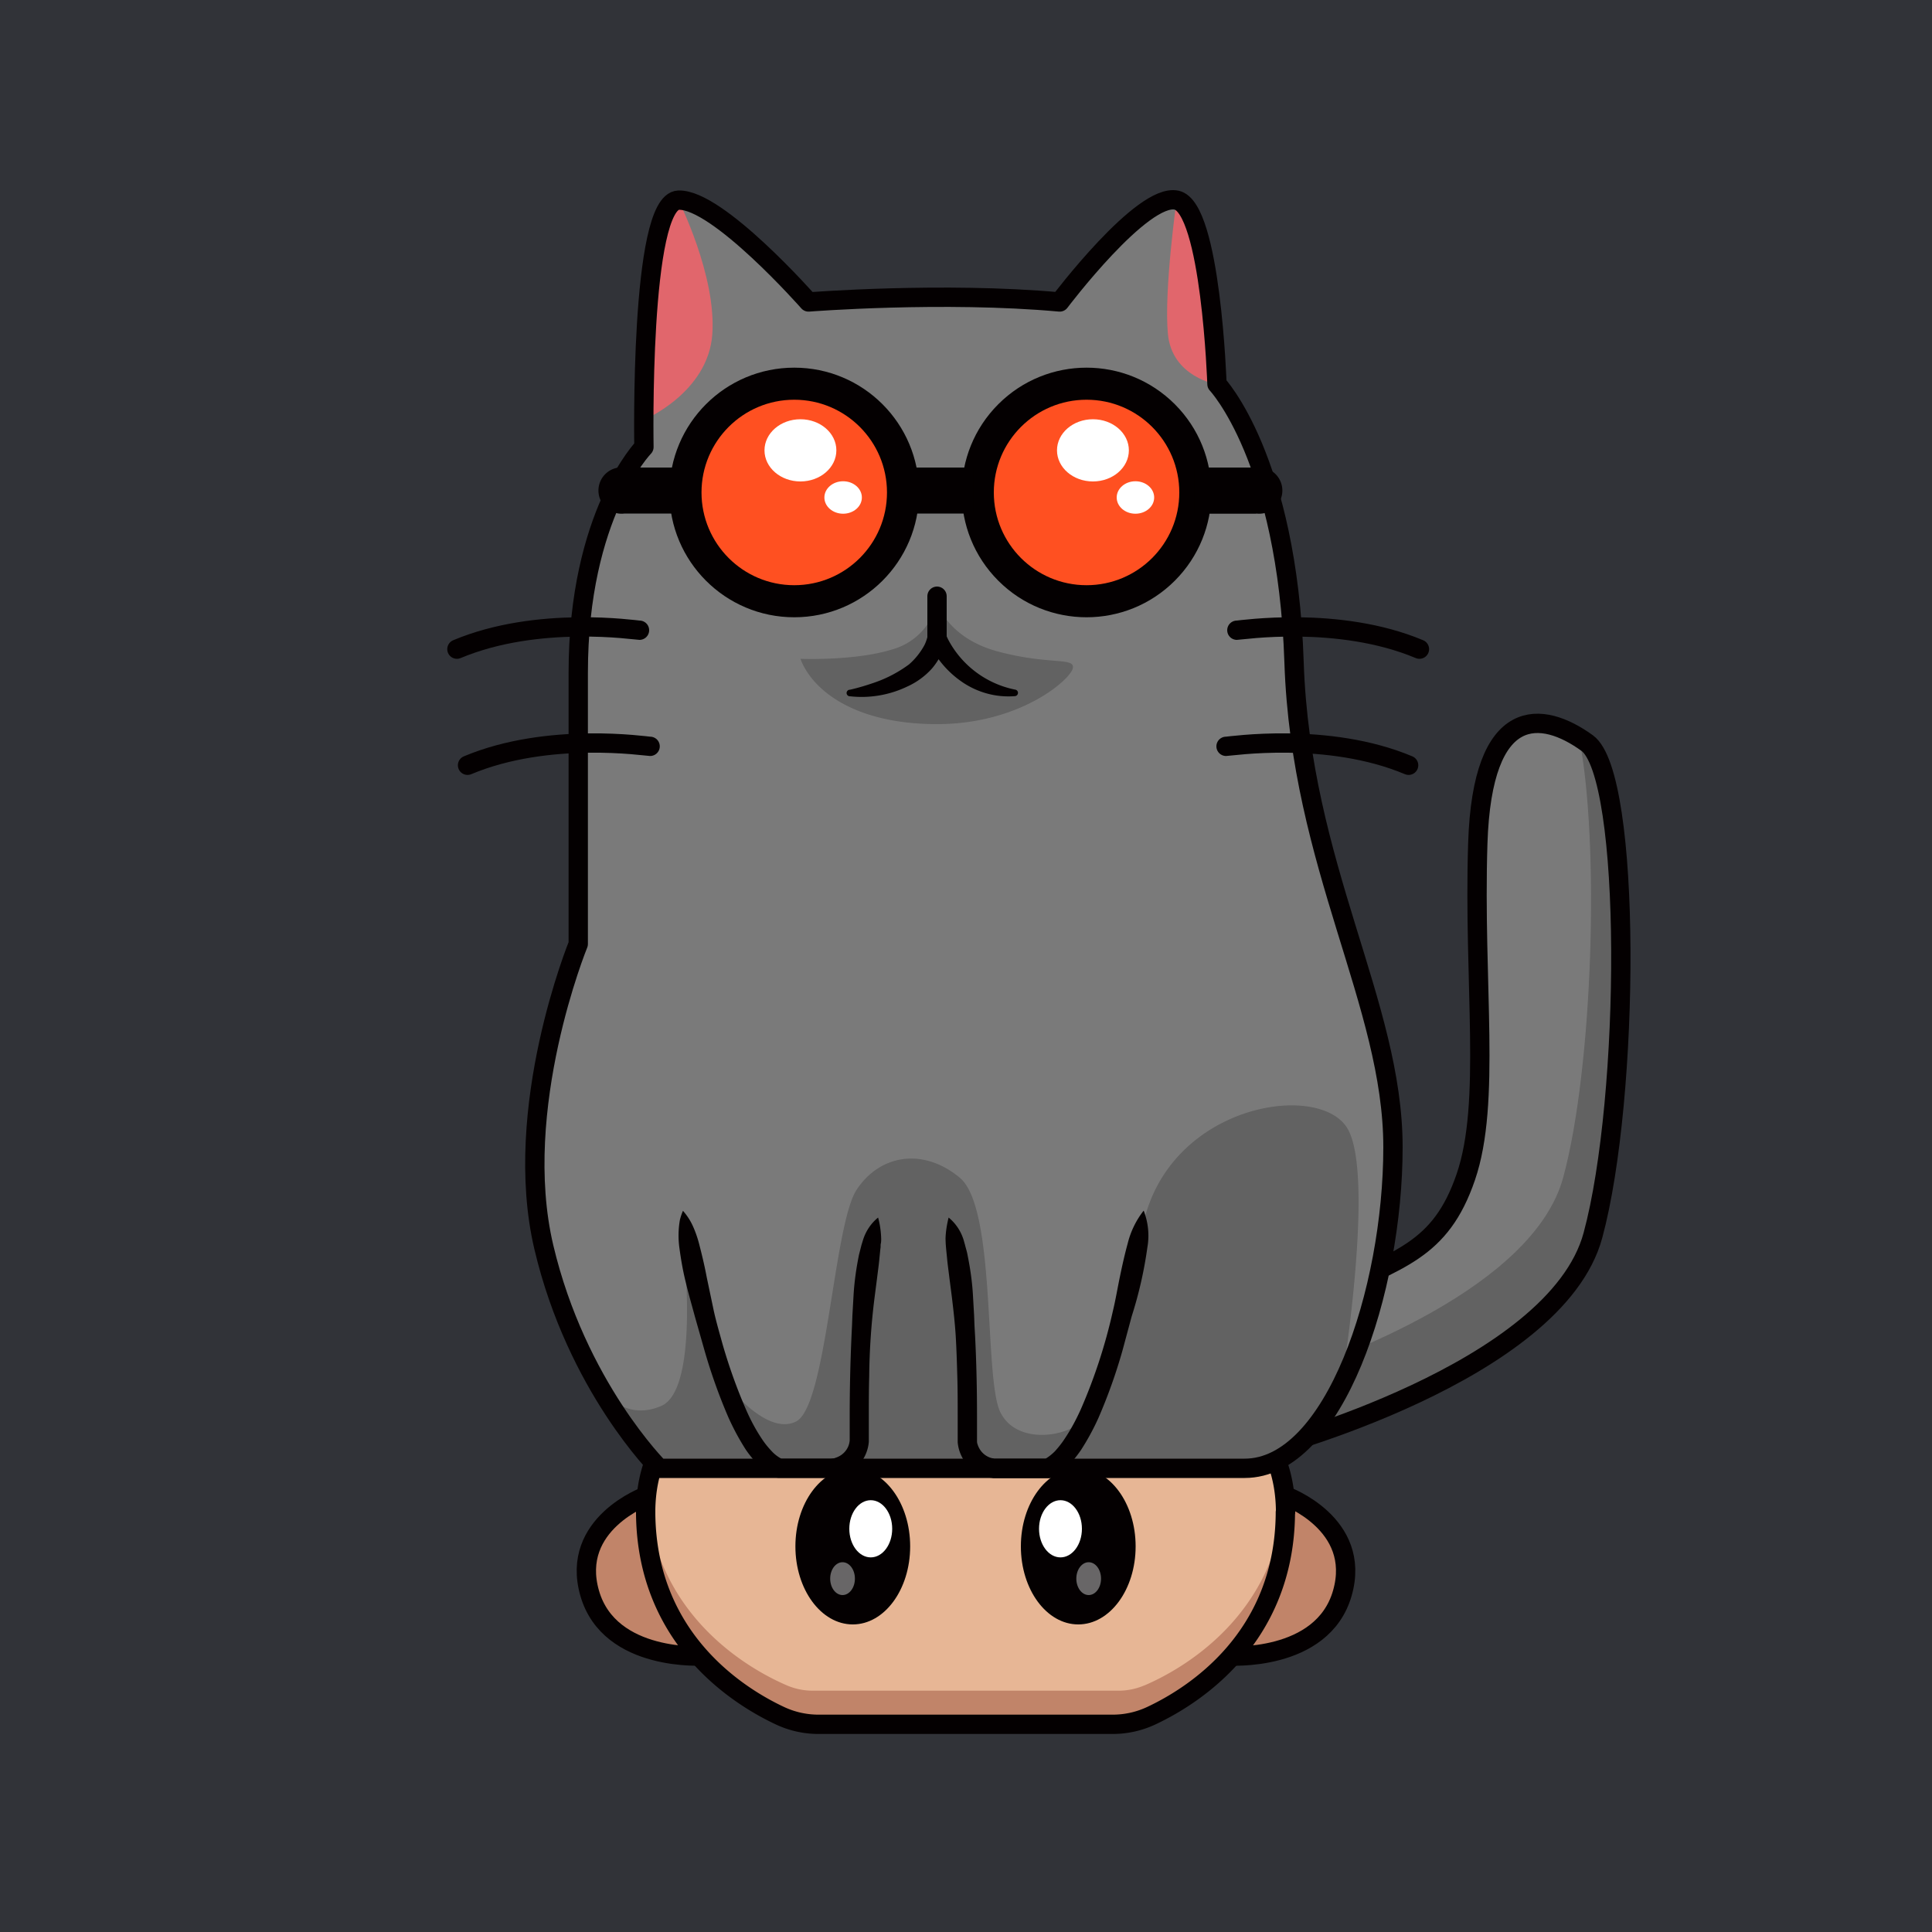
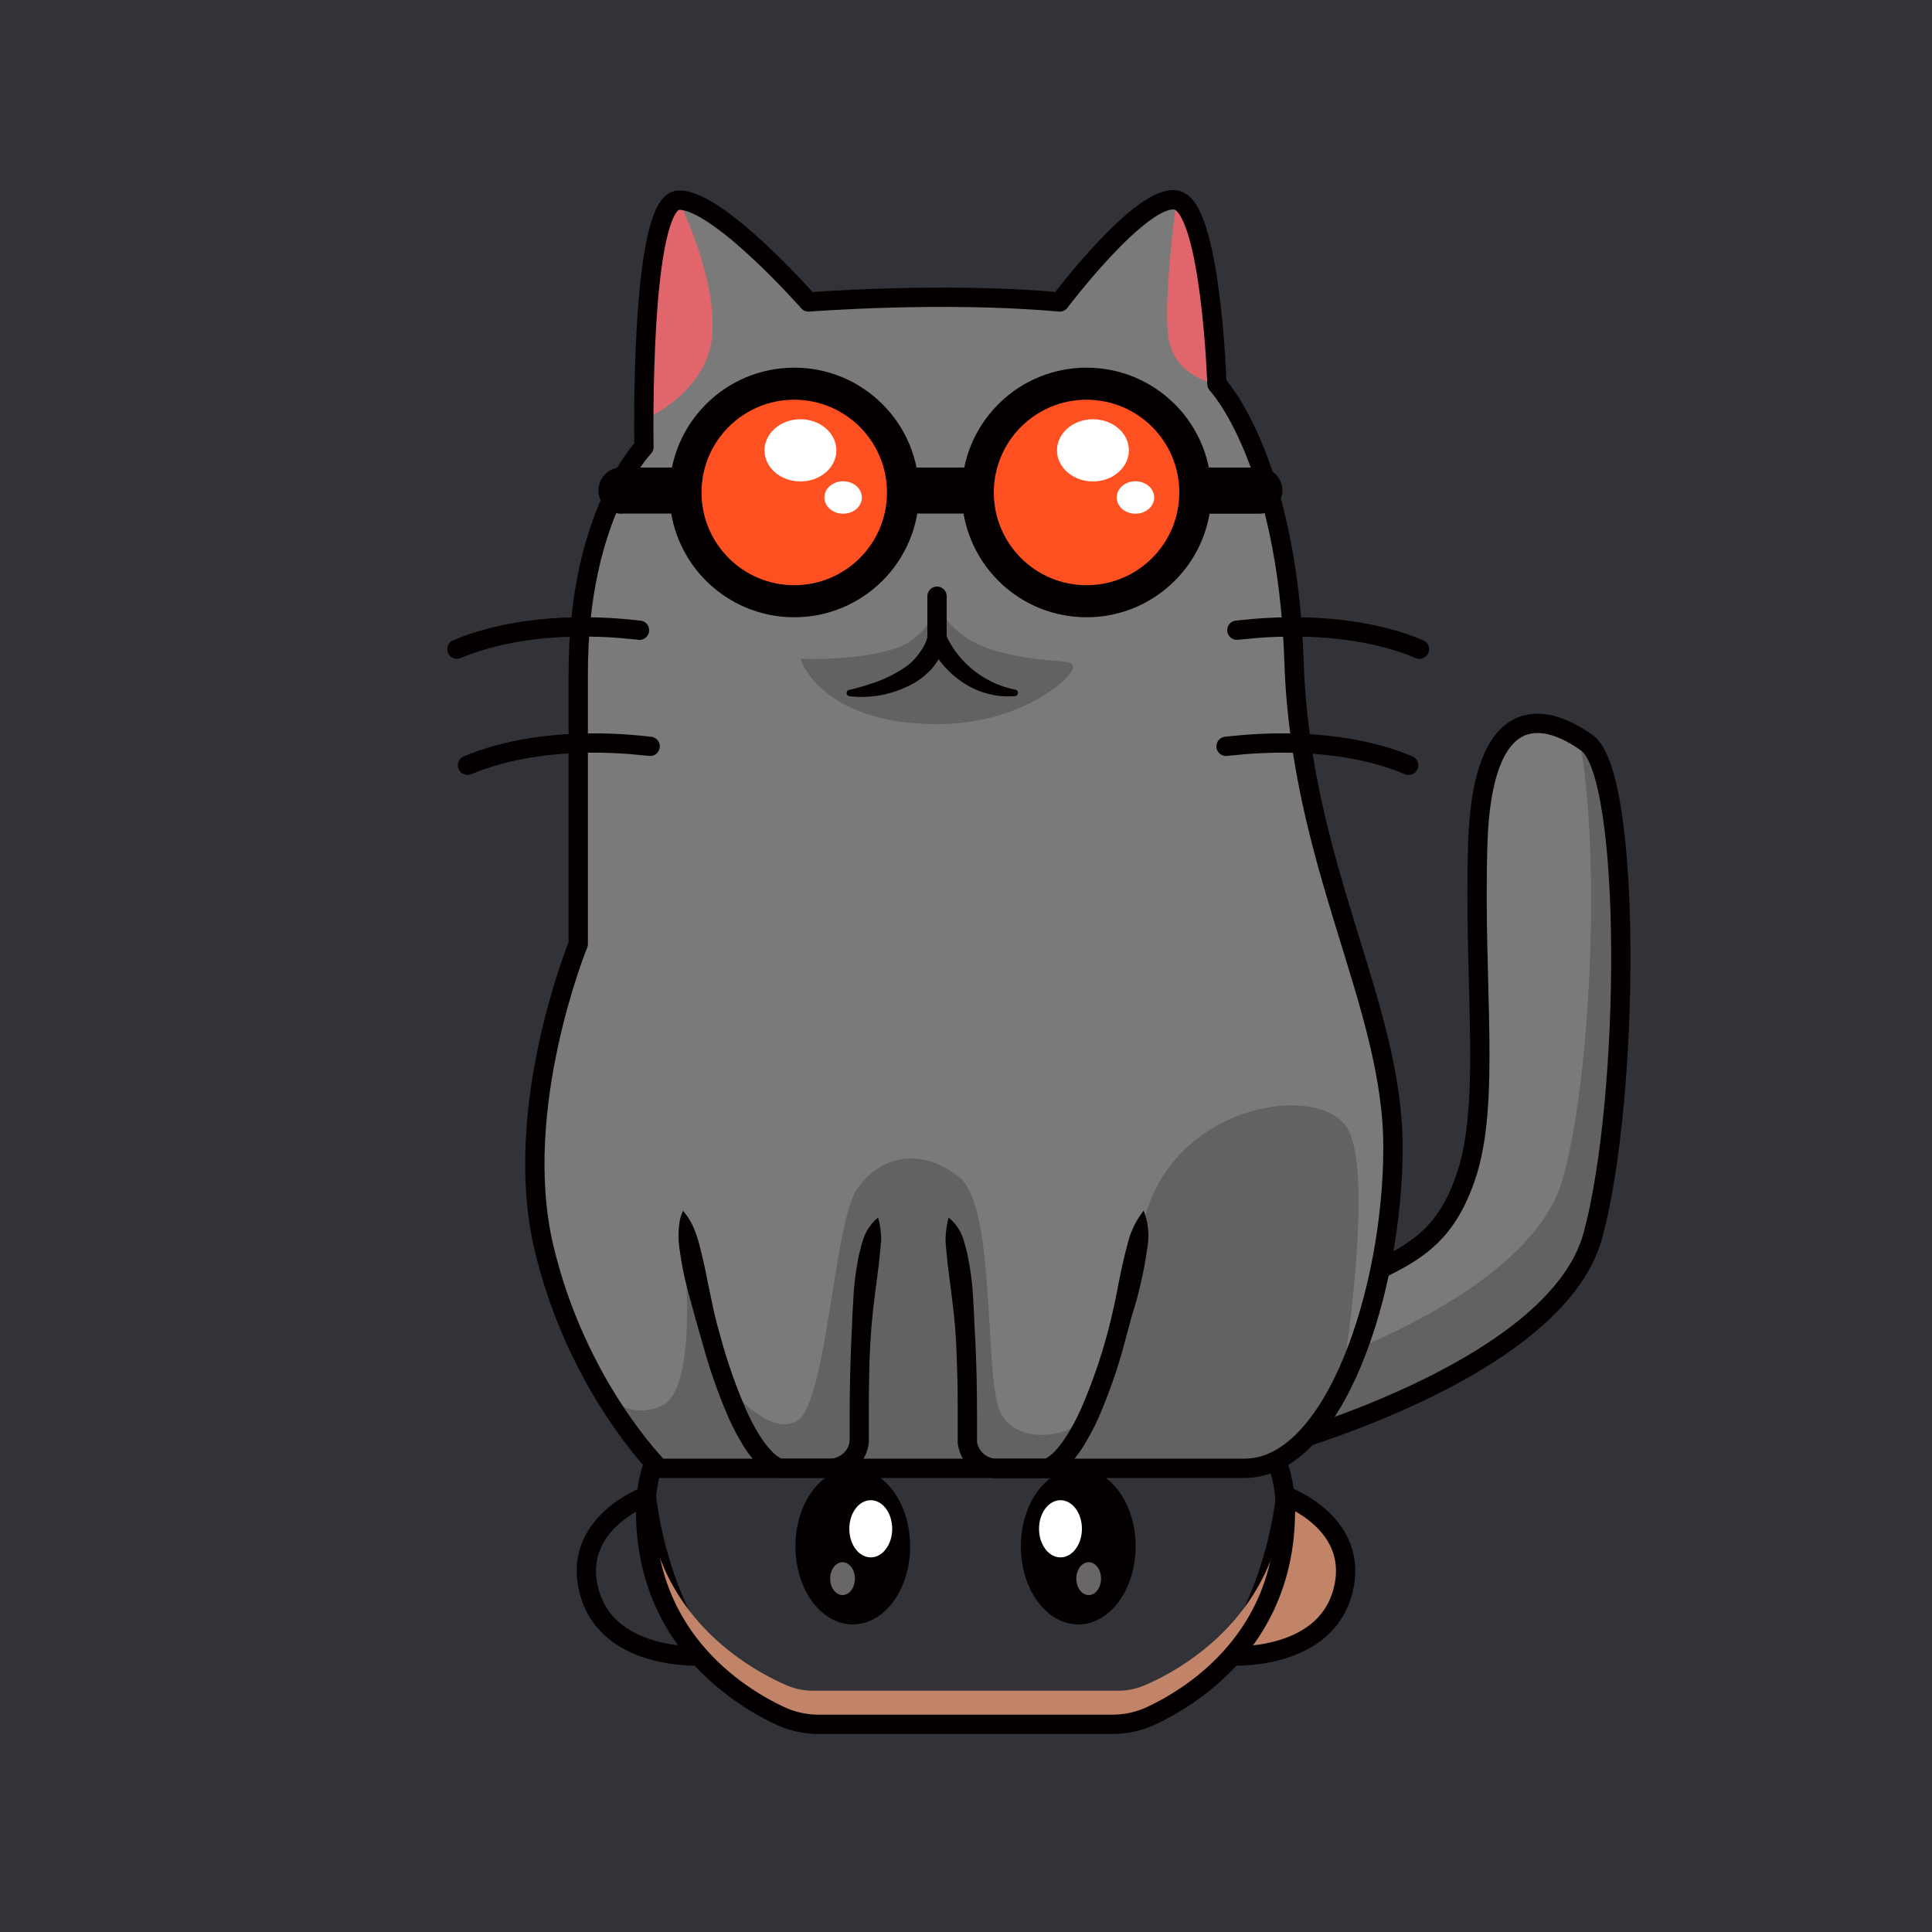
<svg xmlns="http://www.w3.org/2000/svg" id="a" viewBox="0 0 1000 1000">
  <defs>
    <style>.d{opacity:.4}.d,.g,.h,.i,.j,.k,.l,.n{stroke-width:0}.d,.k{fill:#fff}.d,.l{isolation:isolate}.g,.o{fill:none}.h{fill:#ff5021}.i{fill:#7a7a7a}.j{fill:#c18469}.o{stroke:#040001;stroke-linecap:round;stroke-linejoin:round;stroke-width:10px}.l{opacity:.2}.l,.n{fill:#040001}</style>
  </defs>
  <path id="b" d="M0 0h1000v1000H0V0Z" style="fill:#313338;stroke-width:0" />
  <g id="c">
    <path class="g" d="M0 0h1000v1000H0V0Z" />
    <path class="g" d="M0 0h1000v1000H0V0Z" />
    <path class="i" d="M655.4 750s149.8-39.3 169.1-110.6 20.2-238-3-254.8-54.3-20.8-56.6 52 7 134-6.2 172.6-34.9 42.4-72.8 61-30.5 79.8-30.5 79.8Z" />
    <path class="l" d="m821.5 384.6-4.2-2.9c10.8 54 7.2 171.2-8.2 227.8-15.4 56.4-112.6 92.9-152.3 105.6-2 11.6-2.5 23.3-1.4 35 0 0 149.8-39.4 169.1-110.6s20.2-238-3-255v.1Z" />
    <path class="o" d="M655.4 750s149.8-39.3 169.1-110.6 20.2-238-3-254.8-54.3-20.8-56.6 52 7 134-6.2 172.6-34.9 42.4-72.8 61-30.5 79.8-30.5 79.8h0Z" />
-     <path class="j" d="M364.5 857.1s-49 3.5-59.3-32.5 27.8-50.3 27.8-50.3 5.5 45.9 31.5 82.8Z" />
    <path class="o" d="M364.5 857.1s-49 3.5-59.3-32.5 29.4-50.3 29.4-50.3 3.9 45.9 30 82.8h-.1Z" />
    <path class="j" d="M635.5 857.1s49 3.5 59.3-32.5-27.8-50.3-27.8-50.3-5.5 45.9-31.5 82.8Z" />
    <path class="o" d="M635.5 857.1s49 3.5 59.3-32.5-29.4-50.3-29.4-50.3-3.9 45.9-30 82.8h.1Z" />
-     <path d="M665.4 782.8v-1.6c-1.2-59.9-60.6-78.6-133-78.6h-65.3c-72.3 0-131.8 18.7-132.9 78.6v2.6c.9 68.5 53.7 97.6 73.1 106a34 34 0 0 0 13.5 2.7h158a35 35 0 0 0 13.5-2.7c19.4-8.4 72.3-37.4 73-106v-1h.1Z" style="fill:#e7b695;stroke-width:0" />
    <path class="j" d="M592.2 872.4a34 34 0 0 1-13.5 2.7H420.9a34 34 0 0 1-13.5-2.7c-18.6-8-68-35-72.7-97.7l-.4 6.5v2.6c.8 68.5 53.7 97.6 73.1 106a34 34 0 0 0 13.5 2.7h158a35 35 0 0 0 13.5-2.7c19.4-8.4 72.3-37.4 73-106v-2.6c0-2.2-.1-4.3-.3-6.5-4.8 62.6-54.1 89.7-72.8 97.7h-.1Z" />
    <ellipse class="n" cx="441.4" cy="800.4" rx="29.7" ry="40.4" />
    <ellipse class="k" cx="450.7" cy="791.3" rx="11.1" ry="14.8" />
    <ellipse class="d" cx="436.1" cy="817.1" rx="6.4" ry="8.5" />
    <ellipse class="n" cx="558.1" cy="800.4" rx="29.7" ry="40.4" />
    <ellipse class="k" cx="548.9" cy="791.3" rx="11.1" ry="14.8" />
    <ellipse class="d" cx="563.5" cy="817.1" rx="6.4" ry="8.5" />
    <path class="o" d="M665.4 782.8v-.7h0v-.9c-1.2-59.9-60.6-78.6-133-78.6h-65.3c-72.3 0-131.8 18.7-132.9 78.6v1h0v1.6h0c.8 64.5 47.7 94 69.4 104.2a47 47 0 0 0 20.2 4.5h152A47 47 0 0 0 596 888c21.7-10.2 68.5-39.7 69.3-104.2h0v-1h.1Z" />
    <path class="i" d="M341.2 760s-42.7-42.4-59.7-114.4 17.8-157 17.8-157V348.2c0-82 34-116.8 34-116.8s-2.3-127 17.9-127.8 67.3 52.7 67.3 52.7 69.7-5.5 130 0c0 0 42.7-56.6 60.5-52.7s20.9 95.2 20.9 95.2 36.4 38.4 39.9 144 51.2 176.7 51.2 251S690.6 760 644.2 760h-303Z" />
    <path class="l" d="M414.3 341s28.5 1.2 48-5a32.8 32.8 0 0 0 22.7-24s5.3 18.3 31.8 25.3 39.5 2.8 38.5 8.5-27 29-70.3 29-64.8-18-70.7-33.8ZM310 717.3s11.8 19.3 32.3 10.4 11.2-86.3 11.2-86.3L375 715s21.1 28.6 37 20.8 19.4-101.8 31.4-120 34.4-22 53.4-6.2 12.4 103.4 20.9 121.2c8.5 17.8 37.5 13.4 46 1.3 0 0 14.4-35.9 28-98.3s91.3-74.4 105.8-49.6-3.3 133.3-3.3 133.3-17.4 36-44.2 42H347.3s-6 .8-8.3-1.8-29-40.4-29-40.4Z" />
    <path class="n" d="M439.9 357c4.5-1 9-2.4 13.3-3.9 6.2-2.2 12-5.3 17.3-9.2 3-2.6 5.6-5.8 7.6-9.3 1-1.7 1.6-3.6 2.1-5.5v-.2a5 5 0 0 1 9.4-.5l.2.5.3.7.6 1.3a50.4 50.4 0 0 0 35 26.1 1.7 1.7 0 0 1-.2 3.3c-9.4.8-18.7-1.6-26.6-6.7a50.3 50.3 0 0 1-17.6-19.8l-.4-.8-.4-1 9.4-.7a36.2 36.2 0 0 1-7.5 14.7c-3.6 4-8 7.2-12.9 9.4a54.6 54.6 0 0 1-29.5 5 1.7 1.7 0 1 1-.2-3.4h.1Z" />
    <path class="o" d="M485 330.2v-21.6" />
    <circle class="n" cx="411.1" cy="254.9" r="59.6" />
    <circle class="o" cx="411.1" cy="254.9" r="59.6" />
    <circle class="h" cx="411.1" cy="254.9" r="48" />
    <ellipse class="k" cx="414.3" cy="233.1" rx="18.6" ry="16.1" />
    <ellipse class="k" cx="436.4" cy="257.5" rx="9.7" ry="8.4" />
    <circle class="n" cx="562.4" cy="254.9" r="59.6" transform="rotate(-45 562.4 254.9)" />
    <circle class="o" cx="562.4" cy="254.9" r="59.6" transform="rotate(-45 562.4 254.9)" />
    <circle class="h" cx="562.4" cy="254.9" r="48" />
    <ellipse class="k" cx="565.7" cy="233.1" rx="18.6" ry="16.1" />
    <ellipse class="k" cx="587.7" cy="257.5" rx="9.7" ry="8.4" />
    <path class="n" d="M466.3 242h37.5v23.8h-37.5V242Zm-143 0h32v23.8h-32a12 12 0 1 1 0-23.8Zm326.9 23.9h-32V242h32a12 12 0 1 1 0 23.8v.1Z" />
    <path d="M333.3 217.3s33.3-14 35.4-44.4-17.5-69.2-17.5-69.2-19.3 11.9-18 113.6h.1ZM609 103.7s-6.6 46.6-4.5 69.1S630 199 630 199s-1.3-34-4.5-51.7-9.5-43.1-16.4-43.5l-.1-.1Z" style="fill:#e1666c;stroke-width:0" />
    <path class="o" d="M341.2 760s-42.7-42.4-59.7-114.4 17.8-157 17.8-157V348.2c0-82 34-116.8 34-116.8s-2.3-127 17.9-127.8 67.3 52.7 67.3 52.7 69.7-5.5 130 0c0 0 42.7-56.6 60.5-52.7s20.9 95.2 20.9 95.2 36.4 38.4 39.9 144 51.2 176.7 51.2 251S690.6 760 644.2 760h-303Z" />
    <path class="n" d="M353.5 626.7c2.2 2.5 4 5.3 5.3 8.3 1.2 2.7 2.2 5.6 3 8.6 1.5 5.8 2.9 11.6 4 17.5l3.7 17.6c1.3 5.8 3 11.6 4.6 17.4 3.3 11.4 7.3 22.6 12 33.4 2.3 5.3 5 10.4 8.2 15.2 1.5 2.3 3.2 4.4 5.1 6.4a19 19 0 0 0 5.8 4.3l-2.1-.4h27l.8-.1.9-.1.8-.3c4-1.3 6.9-4.8 7.2-9V733c0-15.6.4-31.3 1.2-46.9l.2-5.2.6-10.5c.4-7 1.4-14 2.8-20.9l1.3-5.1.8-2.6c1.4-4.5 4.1-8.6 7.8-11.6 1 3.6 1.5 7.3 1.6 11 0 .8 0 1.7-.2 2.5s0 1.7-.2 2.5l-.5 5c-.3 3.4-.8 6.7-1.2 10.1l-1.3 10.1a351.9 351.9 0 0 0-2.8 41c-.2 6.9-.2 13.7-.2 20.6v13.3a20.3 20.3 0 0 1-14.2 17.7l-1.7.5-1.6.3-1.8.1H403c-.7 0-1.4-.1-2-.4a30.1 30.1 0 0 1-8.7-6.4c-2.3-2.5-4.4-5-6.3-7.8-3.4-5.3-6.4-10.9-9-16.7a288 288 0 0 1-12.4-34.8l-5-17.6c-1.6-6-3.3-11.7-4.7-17.7-1.5-6-2.5-12-3.3-18-.6-4.7-.5-9.4.3-14a30 30 0 0 1 1.6-4.8Zm238.5 0c2.3 6 3 12.5 1.9 18.8a211.6 211.6 0 0 1-8.1 35.7L581 699a275.3 275.3 0 0 1-12.4 34.8c-2.6 5.8-5.6 11.3-9 16.6-1.9 2.8-4 5.4-6.2 7.8a30 30 0 0 1-8.8 6.4c-.6.3-1.3.5-2 .5H515c-.6 0-1.2 0-1.7-.2-.6 0-1.2-.1-1.7-.3l-1.7-.4a20.4 20.4 0 0 1-14.2-17.7V733c0-6.8 0-13.7-.2-20.6-.2-6.8-.4-13.7-.8-20.5s-1.2-13.7-2-20.4l-1.3-10.1c-.4-3.4-.9-6.7-1.2-10.1l-.5-5-.2-2.5-.1-2.6c.1-3.7.7-7.4 1.6-11 3.7 3 6.4 7.1 7.8 11.7l.7 2.5c.4 1.7 1 3.4 1.3 5.2 1.4 6.9 2.4 13.8 2.8 20.9l.6 10.4.2 5.3.3 5.2c.7 13.9 1 27.8 1 41.7v12.5c0 .6 0 1.2.2 1.7 1 3.5 3.5 6.2 7 7.3l.8.2c.2 0 .5 0 .8.2h27.9l-2.1.5c2.1-1.1 4-2.6 5.7-4.3 1.8-2 3.5-4.1 5-6.4 3.3-4.9 6-10 8.4-15.3a278 278 0 0 0 16.6-50.8c1.4-5.8 2.4-11.8 3.6-17.6s2.5-11.7 4.1-17.5a44.8 44.8 0 0 1 8.2-16.9h.1Z" />
    <path class="o" d="M640.2 326.2c2 0 52.6-7.8 94.5 9.8m-100.1 50.3c2.1 0 52.7-7.8 94.5 9.8M331 326.2c-2 0-52.6-7.8-94.5 9.8m100 50.3c-2 0-52.6-7.8-94.5 9.8" />
  </g>
</svg>